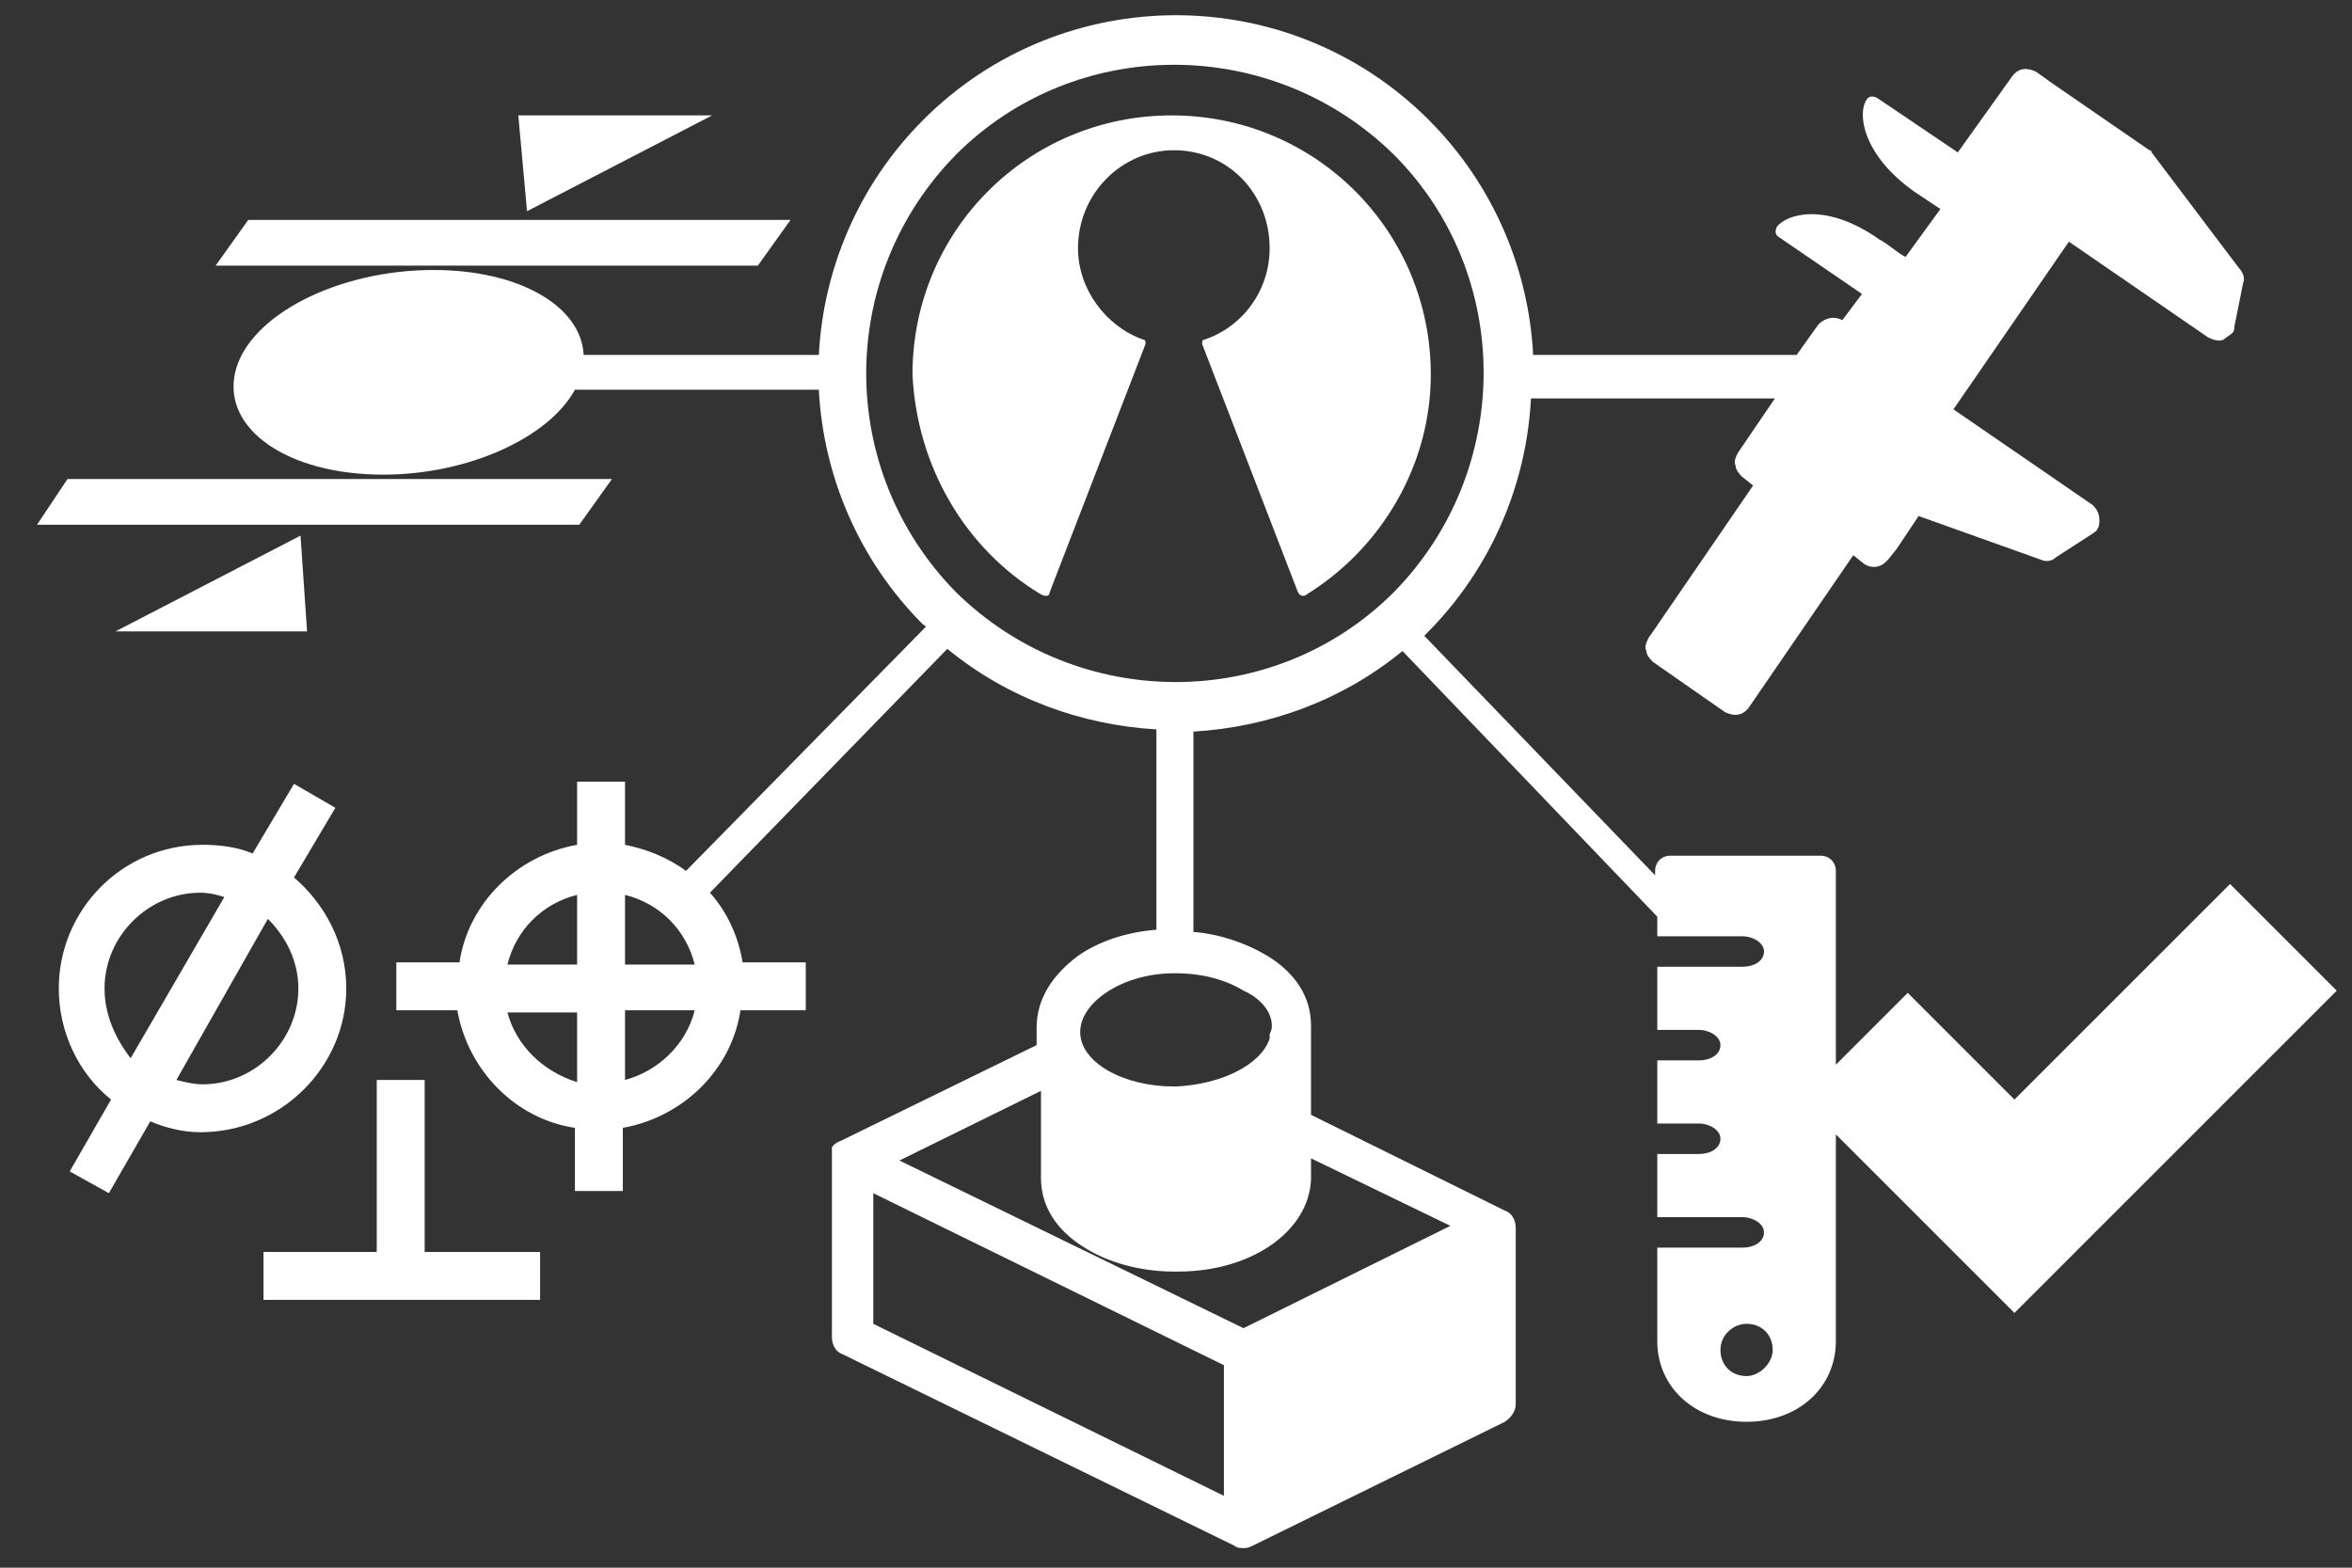
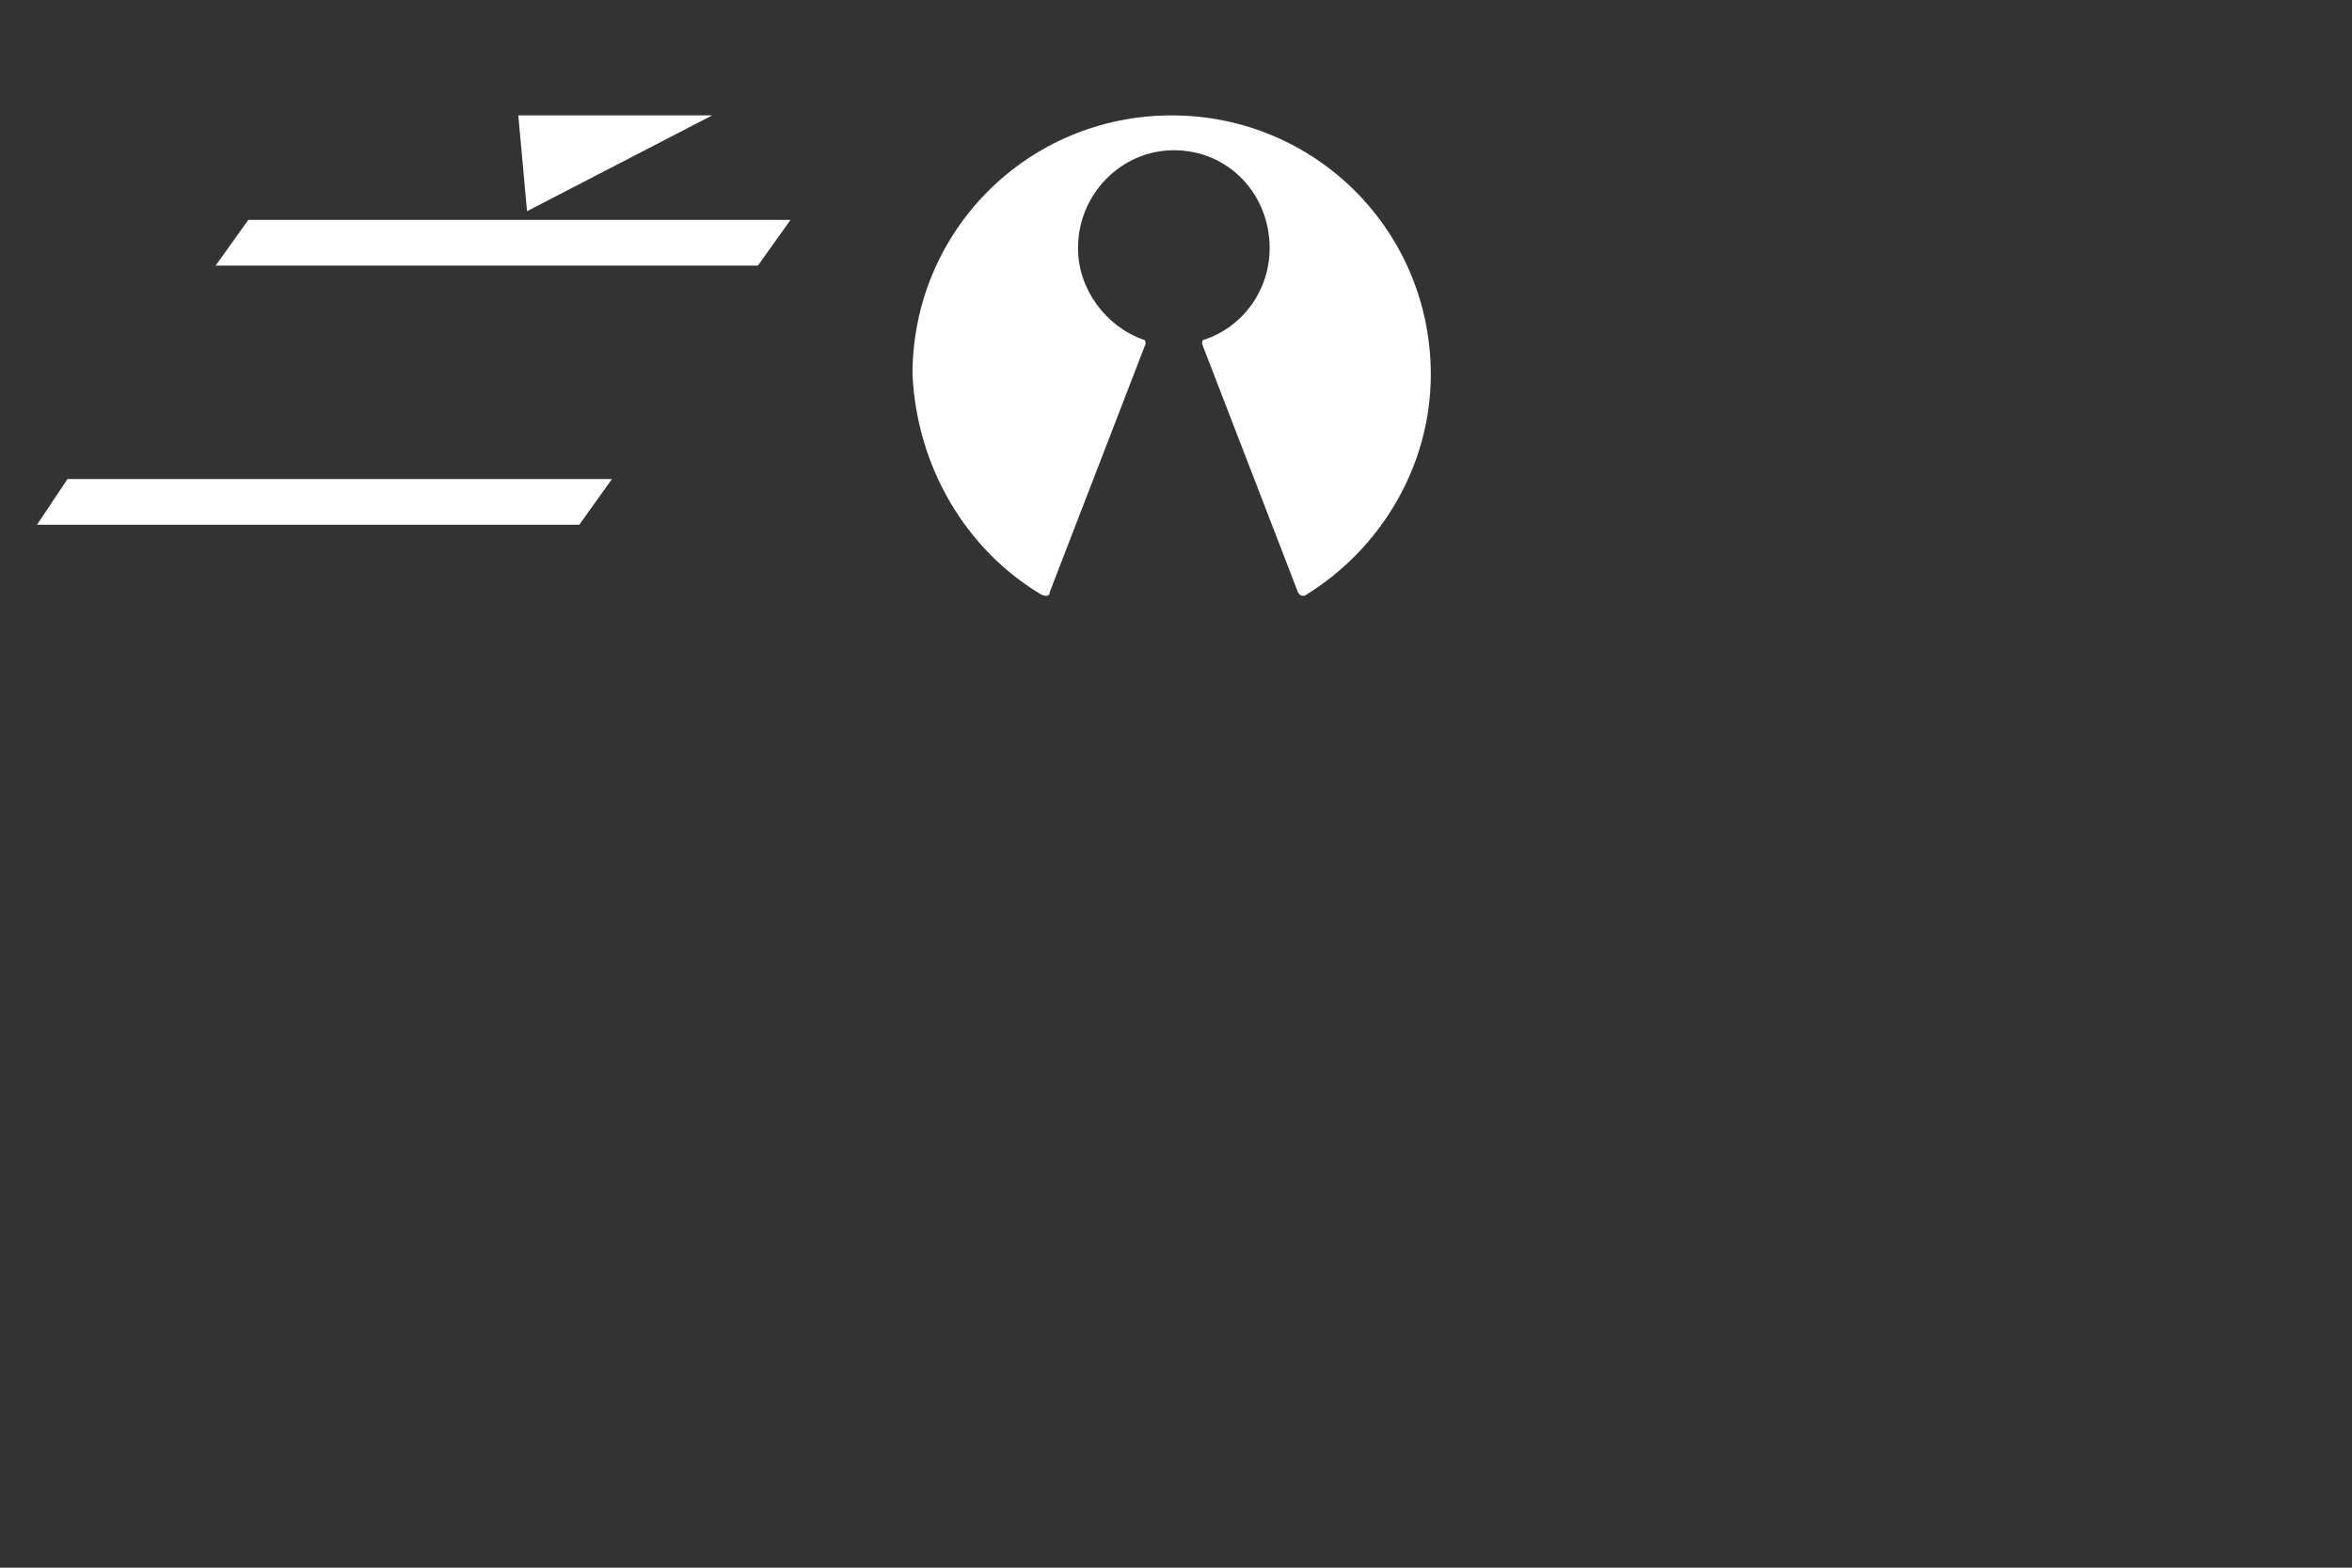
<svg xmlns="http://www.w3.org/2000/svg" version="1.2" viewBox="0 0 108 72" width="108" height="72">
  <rect x="0" y="0" width="108" height="72" fill="#333333" stroke="none" />
  <title>icon_inspector_2-svg</title>
  <style>
		.s0 { fill: #ffffff } 
	</style>
  <g id="Layer">
    <g id="Layer">
      <path id="Layer" class="s0" d="m41.9 17.2c0-6.6 5.3-11.9 11.9-11.9c6.6 0 11.9 5.3 11.9 11.9c0 4.2-2.3 8-5.7 10.1c-0.1 0.1-0.3 0.1-0.4-0.1l-4.4-11.4c0-0.1 0-0.2 0.1-0.2c1.8-0.6 3-2.3 3-4.2c0-2.5-1.9-4.5-4.4-4.5c-2.4 0-4.4 2-4.4 4.5c0 1.9 1.3 3.6 3 4.2c0.1 0 0.1 0.1 0.1 0.2l-4.4 11.4c0 0.2-0.2 0.2-0.4 0.1c-3.5-2.1-5.7-5.9-5.9-10.1z" />
-       <path id="Layer" class="s0" d="m19.5 57.5h5.3v2.2h-12.7v-2.2h5.2v-7.9h2.2z" />
-       <path id="Layer" fill-rule="evenodd" class="s0" d="m38.2 52.7c0.1-0.2 0.4-0.3 0.4-0.3l9-4.4v-0.8c0-1.3 0.7-2.4 1.9-3.3c1-0.7 2.3-1.1 3.6-1.2v-9.2c-3.4-0.2-6.8-1.4-9.6-3.7l-10.9 11.2c0.8 0.9 1.3 2 1.5 3.2h2.9v2.2h-3c-0.4 2.7-2.6 4.9-5.4 5.4v2.9h-2.2v-2.9c-2.7-0.4-4.9-2.6-5.4-5.4h-2.8v-2.2h2.9c0.4-2.7 2.6-4.9 5.4-5.4v-2.9h2.2v2.9c1 0.2 2 0.6 2.8 1.2l11-11.2c0-0.1-0.1-0.1-0.1-0.1c-3-3-4.6-6.9-4.8-10.8h-11.2c-1.2 2.2-4.9 3.9-8.8 3.9c-4.4 0-7.4-2.1-6.8-4.7c0.6-2.6 4.7-4.7 9.1-4.7c4 0 6.8 1.7 6.9 3.9h10.8c0.2-3.9 1.8-7.8 4.8-10.8c6.4-6.4 16.8-6.4 23.2 0c3 3 4.6 6.9 4.8 10.8h12.1l1-1.4c0.3-0.3 0.7-0.4 1.1-0.2l0.9-1.2l-3.8-2.6c-0.2-0.1-0.2-0.3-0.1-0.5c0.5-0.6 2.3-1.1 4.7 0.6c0.4 0.2 0.8 0.6 1.2 0.8l1.6-2.2l-1.2-0.8c-2.4-1.7-2.6-3.6-2.2-4.2c0.1-0.2 0.3-0.2 0.5-0.1l3.7 2.5l2.5-3.5c0.3-0.4 0.7-0.4 1.1-0.2l0.7 0.5l4.5 3.1c0 0 0.1 0 0.1 0.1l4 5.3c0.2 0.2 0.3 0.5 0.2 0.7l-0.4 2c0 0.1 0 0.2-0.1 0.3c-0.1 0.1-0.3 0.2-0.4 0.3c-0.2 0.1-0.5 0-0.7-0.1l-6.4-4.4l-5.3 7.7l6.4 4.4c0.2 0.2 0.3 0.4 0.3 0.7c0 0.1 0 0.3-0.1 0.4c0 0.1-0.1 0.1-0.2 0.2l-1.7 1.1c-0.2 0.2-0.5 0.2-0.7 0.1l-5.6-2l-1 1.5l-0.4 0.5l-0.1 0.1c-0.3 0.3-0.7 0.3-1 0.1l-0.5-0.4l-4.8 7c-0.3 0.4-0.7 0.4-1.1 0.2l-3.3-2.3c-0.1-0.1-0.3-0.3-0.3-0.5c-0.1-0.2 0-0.4 0.1-0.6l4.8-7l-0.5-0.4c-0.1-0.1-0.3-0.3-0.3-0.5c-0.1-0.2 0-0.4 0.1-0.6l1.7-2.5h-11.2c-0.2 3.9-1.8 7.8-4.8 10.8l-0.1 0.1l10.6 11v-0.2c0-0.4 0.3-0.7 0.7-0.7h6.9c0.4 0 0.7 0.3 0.7 0.7v8.9l3.3-3.3l4.9 4.9l9.9-9.9l4.9 4.9l-14.8 14.8l-8.2-8.2v9.5c0 2.1-1.7 3.7-4.1 3.7c-2.4 0-4.1-1.6-4.1-3.7v-4.3h3.9c0.6 0 1-0.3 1-0.7c0-0.4-0.5-0.7-1-0.7h-3.9v-2.9h1.9c0.6 0 1-0.3 1-0.7c0-0.4-0.5-0.7-1-0.7h-1.9v-2.9h1.9c0.6 0 1-0.3 1-0.7c0-0.4-0.5-0.7-1-0.7h-1.9v-2.9h3.9c0.6 0 1-0.3 1-0.7c0-0.4-0.5-0.7-1-0.7h-3.9v-0.9l-11.7-12.2c-2.8 2.3-6.2 3.5-9.6 3.7v9.2c1.2 0.1 2.4 0.5 3.4 1.1c1.3 0.8 2 1.9 2 3.2v4.1l8.9 4.4c0.3 0.1 0.5 0.4 0.5 0.8v8.1c0 0.3-0.2 0.6-0.5 0.8l-11.6 5.7c-0.2 0.1-0.3 0.1-0.4 0.1c-0.1 0-0.3 0-0.4-0.1l-18-8.8c-0.3-0.1-0.5-0.4-0.5-0.8c0 0 0-8.4 0-8.7zm-14.9-8.4h3.2v-3.2c-1.6 0.4-2.8 1.6-3.2 3.2zm3.2 5.4v-3.2h-3.2c0.4 1.5 1.6 2.7 3.2 3.2zm5.4-3.3h-3.2v3.2c1.5-0.4 2.8-1.6 3.2-3.2zm0-2.1c-0.4-1.6-1.6-2.8-3.2-3.2v3.2zm12-17.1c5.6 5.5 14.6 5.5 20.1 0c5.5-5.6 5.5-14.6 0-20.1c-5.6-5.5-14.6-5.5-20.1 0c-5.5 5.6-5.5 14.5 0 20.1zm12.3 35.5l-16.1-7.9v6l16.1 7.9zm-2.1-4.3c-0.1 0-0.1 0-0.2 0c-1.5 0-3-0.4-4.1-1.1c-1.3-0.8-2-1.9-2-3.2v-4l-6.5 3.2l15.8 7.7l9.5-4.7l-6.4-3.1v0.7c0.1 2.5-2.6 4.5-6.1 4.5zm3-12.9c-0.8-0.5-1.9-0.8-3.1-0.8h-0.1c-2.3 0-4.3 1.3-4.3 2.7c0 1.4 2 2.5 4.3 2.5h0.1c2.1-0.1 3.9-1 4.3-2.2c0-0.1 0-0.1 0-0.2c0.1-0.2 0.1-0.3 0.1-0.4c0-0.8-0.8-1.4-1.3-1.6zm24.3 16.5c0-0.7-0.5-1.2-1.2-1.2c-0.6 0-1.2 0.5-1.2 1.2c0 0.7 0.5 1.2 1.2 1.2c0.6 0 1.2-0.6 1.2-1.2z" />
-       <path id="Layer" fill-rule="evenodd" class="s0" d="m9.2 52c-0.8 0-1.6-0.2-2.3-0.5l-1.9 3.3l-1.8-1l1.9-3.3c-1.5-1.2-2.4-3.1-2.4-5.1c0-3.6 2.9-6.6 6.6-6.6c0.8 0 1.6 0.1 2.3 0.4l1.9-3.2l1.9 1.1l-1.9 3.2c1.4 1.2 2.4 3 2.4 5.1c0 3.6-3 6.6-6.7 6.6zm-3.2-3.4l4.3-7.4c-0.3-0.1-0.7-0.2-1.1-0.2c-2.4 0-4.4 2-4.4 4.4c0 1.2 0.5 2.3 1.2 3.2zm2.1 1c0.4 0.1 0.8 0.2 1.2 0.2c2.4 0 4.4-2 4.4-4.4c0-1.3-0.6-2.4-1.4-3.2z" />
      <path id="Layer" class="s0" d="m34.8 12.2h-24.9l1.5-2.1h24.9z" />
-       <path id="Layer" class="s0" d="m26.6 24.1h-24.9l1.4-2.1h25z" />
-       <path id="Layer" class="s0" d="m5.3 29l8.5-4.4l0.3 4.4h-2.5h-2.6z" />
+       <path id="Layer" class="s0" d="m26.6 24.1h-24.9l1.4-2.1h25" />
      <path id="Layer" class="s0" d="m24.2 9.7l-0.4-4.4h2.6h2.6h3.7z" />
    </g>
  </g>
</svg>